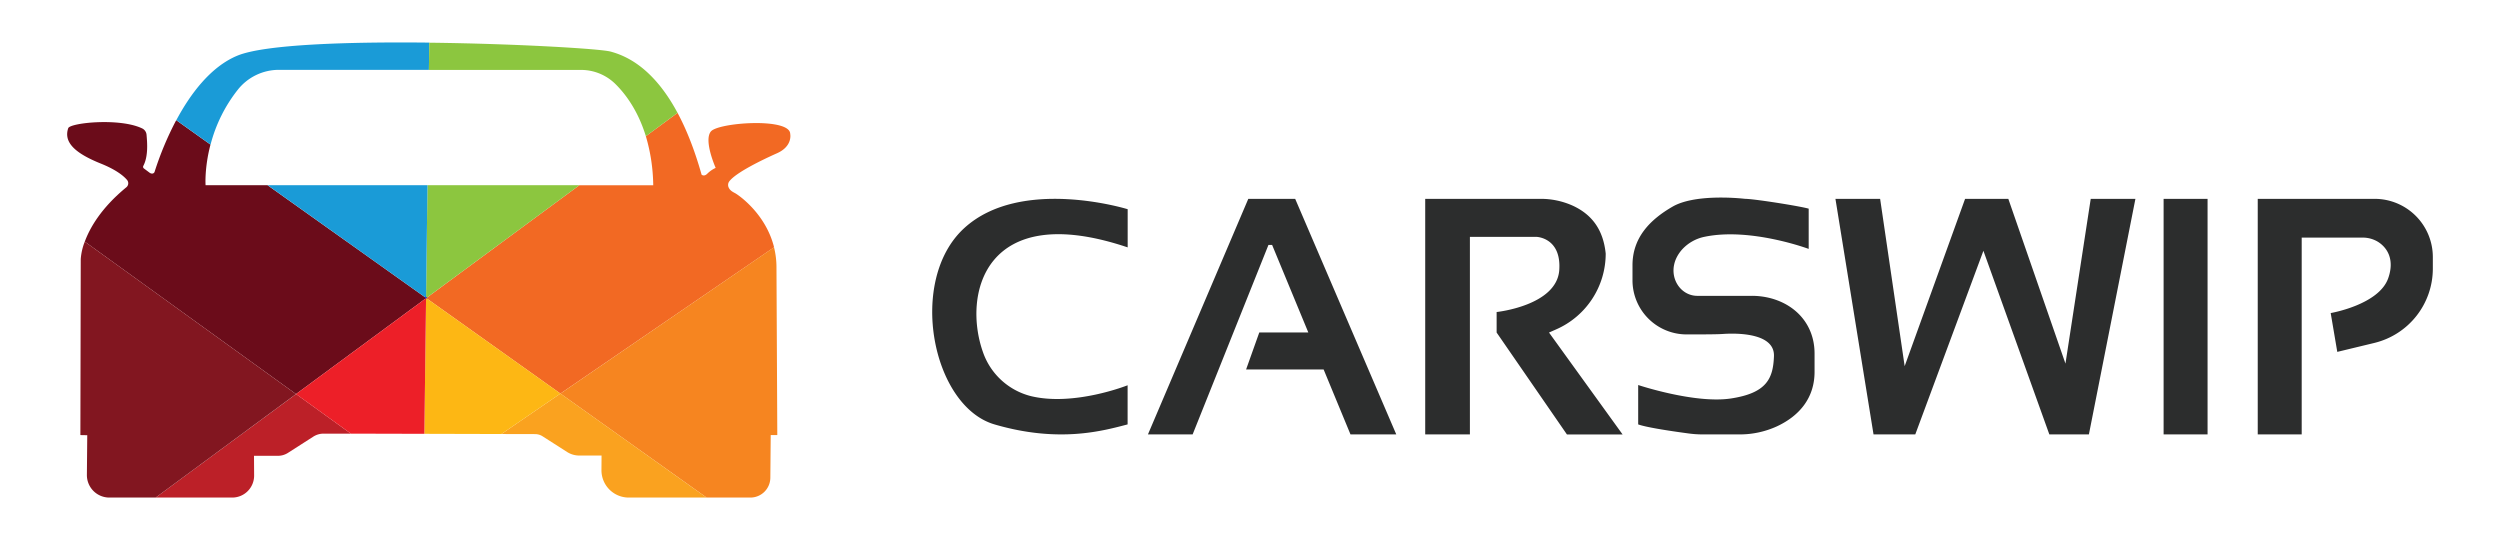
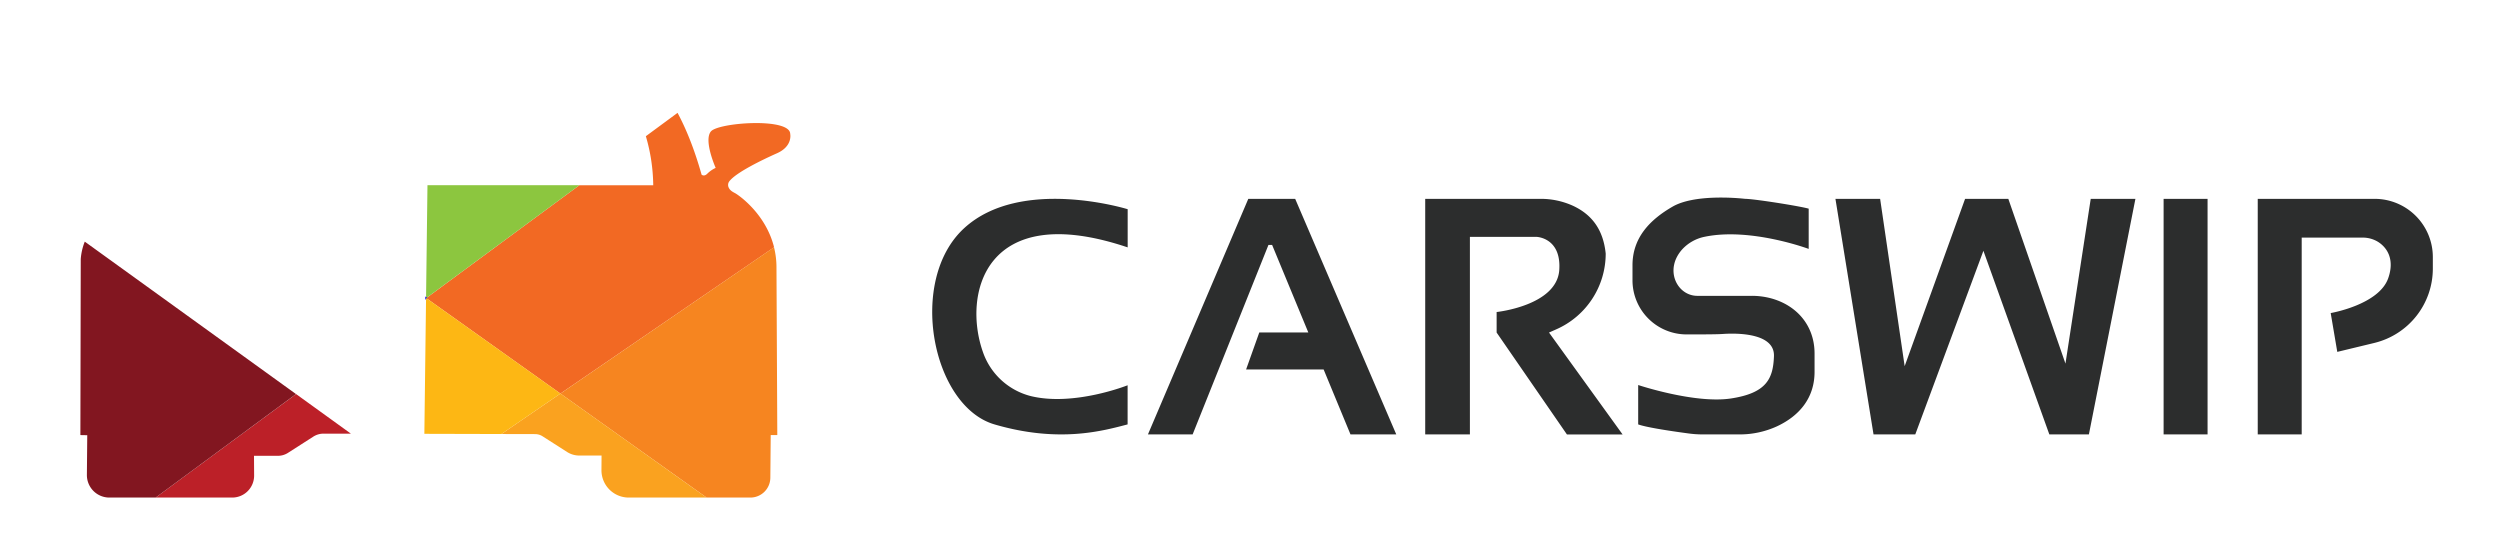
<svg xmlns="http://www.w3.org/2000/svg" id="Layer_1" width="125" height="27" data-name="Layer 1" viewBox="0 0 1606.01 341.9">
  <defs>
    <style>.cls-3{fill:#8cc63f}.cls-4{fill:#1a9bd7}.cls-12{fill:#2c2d2d}</style>
  </defs>
-   <path d="M273.7 188.91v.16l-83.55 61.58-135.69-97.9c3.22-8.76 10.46-21.62 26.7-34.93a3.34 3.34 0 0 0 .45-4.73c-2.17-2.56-6.87-6.5-16.91-10.54-17.12-6.88-23.86-13.92-20.86-22.74 1.49-3.48 33.25-6.74 47.58.23a5 5 0 0 1 2.73 4.08c.41 4.82 1.21 13.72-2.08 19.95a1.3 1.3 0 0 0 .38 1.65l3.65 2.73c1.39 1 2.85.59 3.23-.62a202.09 202.09 0 0 1 13.88-33.12l22 15.69c-3.94 15-3.15 26.09-3.15 26.09h39.82Z" style="fill:#6b0c1a" />
  <path d="M499.05 96c-9 4-26.26 12.31-30.55 18a3.88 3.88 0 0 0-.38 4c.76 1.6 1.9 2.44 4 3.53 2.29 1.2 19.8 13.21 25.15 34.83L360 250.34 273.81 189l98.35-72.5h47.48A115.7 115.7 0 0 0 414.9 85l20.36-15c5.52 10.28 10.81 23.27 15.44 39.7 0 0 1.64 1.53 3.76-.71a19.11 19.11 0 0 1 5.29-3.64s-7.88-17.65-3.05-23.42 50.94-9.06 50.94 1.65c0-.03 1.76 7.85-8.59 12.42Z" style="fill:#f26923" />
  <path d="m372.16 116.49-98.35 72.5-.11-.08.91-72.42h97.55z" class="cls-3" />
-   <path d="m274.61 116.49-.91 72.42-101.77-72.42h102.68zM275.75 24.88l-.22 17.49h-96.44a33.64 33.64 0 0 0-26.3 12.74 95.4 95.4 0 0 0-17.53 35.29l-22-15.69c8.9-16.67 22-34.39 39.37-41.51 17.65-7.2 71.1-8.91 123.12-8.32Z" class="cls-4" />
-   <path d="M435.26 70 414.9 85c-5-16.28-12.93-27-19.61-33.58a31.44 31.44 0 0 0-22.12-9h-97.64l.22-17.49c55.83.64 110 3.9 116.59 5.73 9.42 2.57 27.12 9.84 42.92 39.34Z" class="cls-3" />
  <path d="M499.34 277h-4.23l-.24 27.46A12.84 12.84 0 0 1 482 317.14h-28.1l-93.9-66.8 137.23-94a53.3 53.3 0 0 1 1.58 12.66Z" style="fill:#f68520" />
  <path d="M453.9 317.14h-50a17.53 17.53 0 0 1-17.52-17.64l.06-9.36H372.1a14.45 14.45 0 0 1-7.79-2.28l-15.78-10.09a8.92 8.92 0 0 0-4.79-1.4l-21.65-.05 37.94-26Z" style="fill:#faa21f" />
  <path d="M225.39 276.07H207.9a12.23 12.23 0 0 0-6.65 1.94L185 288.42a12 12 0 0 1-6.46 1.9h-15.37l.08 12.64a14.09 14.09 0 0 1-14.09 14.18H100l90.2-66.49Z" style="fill:#bc2028" />
  <path d="m273.81 188.99-.11.08v-.16l.11.08z" style="fill:none;stroke:#1919d8;stroke-miterlimit:10" />
  <path d="M190.15 250.65 100 317.14H70.25a14.43 14.43 0 0 1-14.43-14.55l.23-25.51-4.41-.08.23-113a37.54 37.54 0 0 1 2.59-11.27Z" style="fill:#821620" />
  <path d="m360.03 250.34-37.94 25.98h-.01l-49.47-.13 1.09-87.12.11-.08 86.22 61.35z" style="fill:#fdb714" />
-   <path d="m273.7 189.07-1.09 87.12-47.22-.12-35.24-25.42 83.55-61.58z" style="fill:#ed1f28" />
  <path d="M619.33 144.14c-36.47 33.53-20.67 114.23 19.53 126 41.7 12.21 70.11 4 85.52 0V245s-34.61 13.8-62.43 6.89a44 44 0 0 1-30.53-28.29c-13.15-37.29 1.33-98.07 93-67.18V131.9s-68.62-21.29-105.09 12.24ZM801.91 125.24l-64.47 151.33h28.71l48.71-121.73h2.35l23.26 56.24h-31.5l-8.47 23.76h49.8l17.26 41.73h29.41l-64.94-151.33h-30.12zM999.51 209.17a53.15 53.15 0 0 0 32-48.78c-1.59-15.45-8.93-25.14-21.23-30.79a50 50 0 0 0-20.84-4.36h-73.88v151.33h28.71v-126.9h42.82s16 .47 14.59 21.28c-1.56 22.94-40.24 27-40.24 27v13.18l45.18 65.49h35.76l-47.29-65.49ZM1137.4 189.06a48.07 48.07 0 0 0-12.42-1.51h-34.83c-12.86-.2-21.26-16.88-9.36-30a26.81 26.81 0 0 1 14.56-8c29.42-6 66.56 7.85 66.56 7.85v-25.85c-5.39-1.57-32.74-5.93-40-6.29-.59 0-1.18-.06-1.77-.12-5.33-.55-31.92-2.8-45.6 5.07-14.67 8.45-25.82 20-25.82 37.71v9.66a34.76 34.76 0 0 0 34.68 34.75c10.15 0 19.62 0 23.73-.31 10.76-.7 33 0 32.47 14.3s-4.6 23.68-27.69 27.17-59.53-8.65-59.53-8.65v25.3c5.84 2.12 23.81 4.68 32.4 5.82a67.93 67.93 0 0 0 9.12.61h23.3a57.4 57.4 0 0 0 24.29-5.18c14.53-6.76 24.19-18.35 24.19-35v-11.8c0-17.59-11.08-30.96-28.28-35.53ZM1326.86 231.08l-36.71-105.84h-27.77l-38.82 107.49-15.76-107.49h-28.71l24.47 151.33h26.82l43.77-117.96 42.35 117.96h25.41l29.89-151.33h-28.71l-16.23 105.84zM1389.91 125.24h28.24v151.33h-28.24zM1525.46 125.24h-75.08v151.33h28.24V150.14h39a18.75 18.75 0 0 1 10.18 2.82c6.3 4.06 10.45 11.83 6.39 23.3-6 17.06-36.94 22.35-36.94 22.35l4.23 24.94 23.81-5.75a49.13 49.13 0 0 0 37.57-47.8v-7.41a37.4 37.4 0 0 0-37.4-37.35Z" class="cls-12" />
</svg>